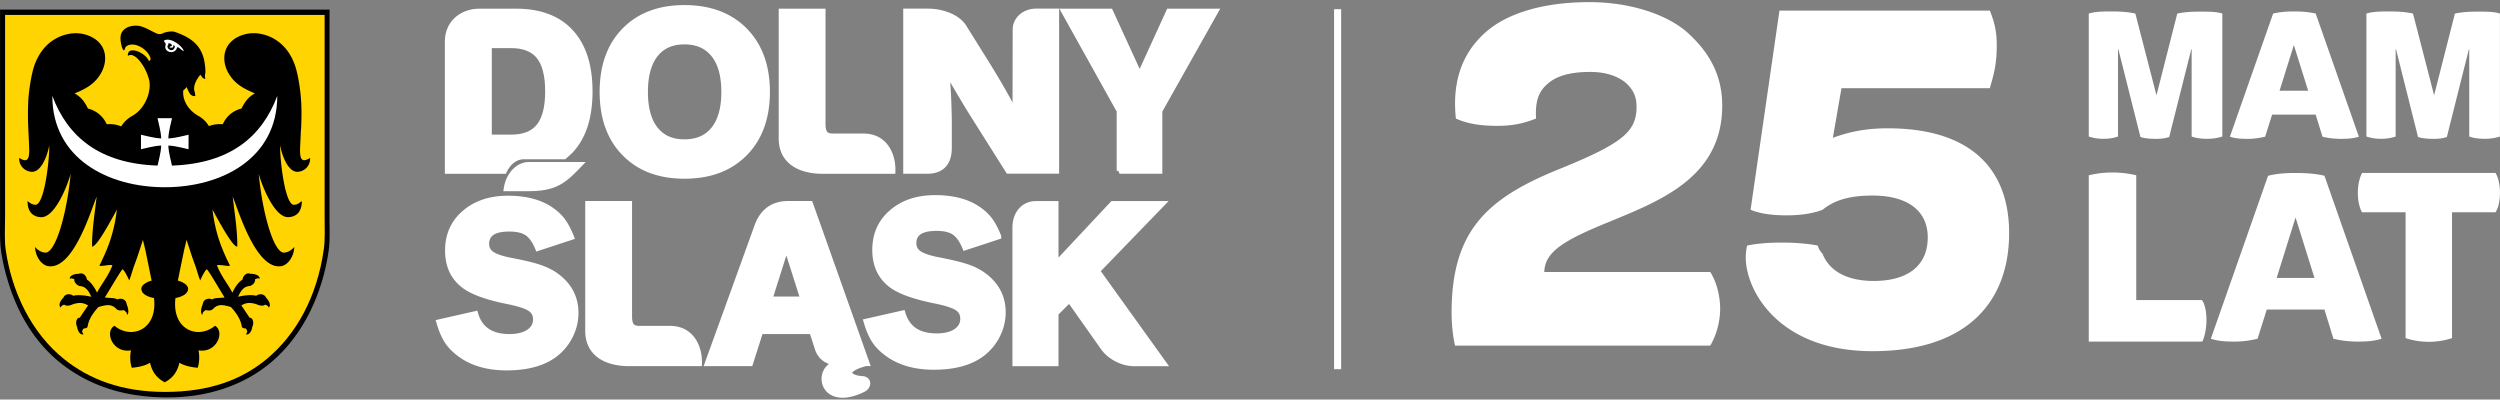
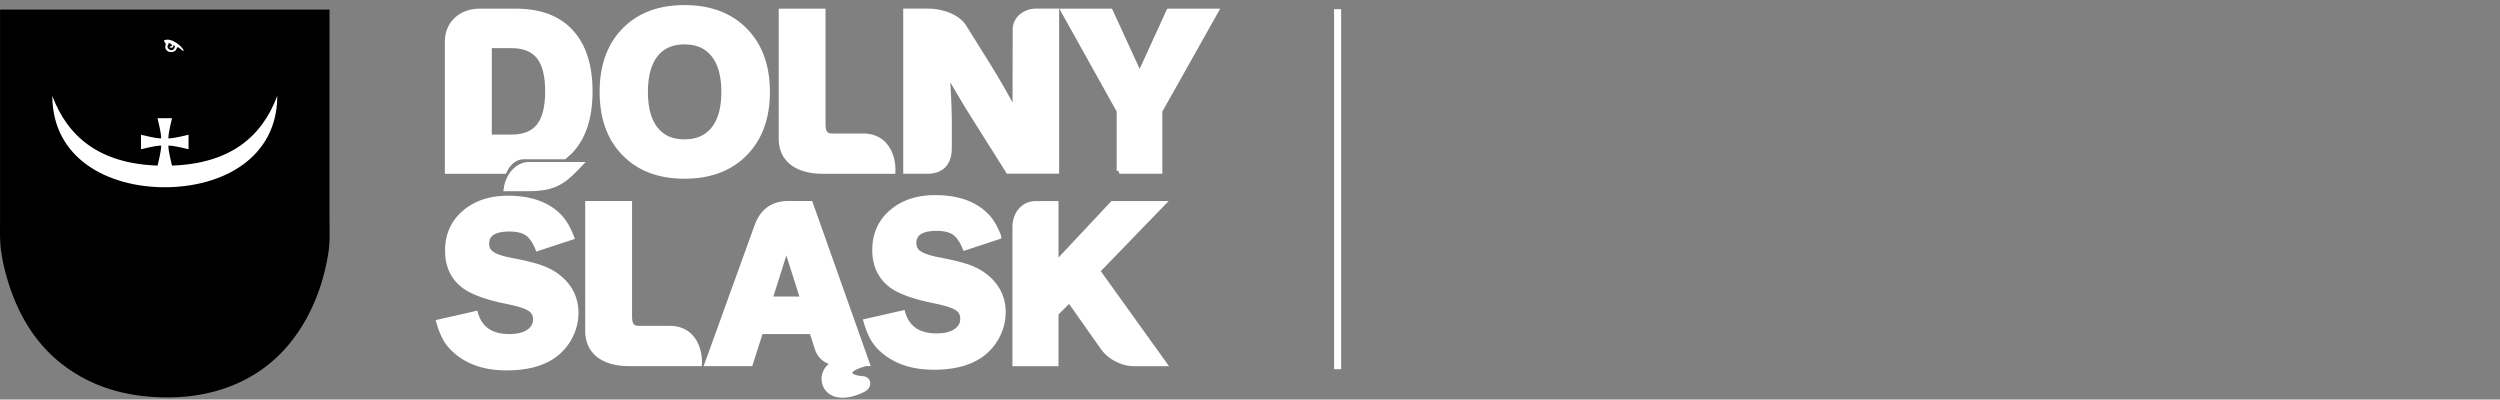
<svg xmlns="http://www.w3.org/2000/svg" fill="none" height="35" style="fill: none;" viewBox="0 0 219 35" width="219">
  <rect x="0" y="0" width="219" height="35" fill="#808080" stroke="none" />
-   <path d="M149.816 23.817c.567.906.869 2.11.869 3.245 0 1.056-.302 2.265-.869 3.213h-22.355c-.224-.981-.302-2.078-.302-2.87 0-7.062 2.984-9.93 9.103-12.46 5.812-2.339 7.1-3.361 7.1-5.589 0-.87-.265-1.432-.832-2-.605-.566-1.664-1.055-3.213-1.055-2.115 0-3.171.493-3.85 1.134-.795.717-.981 1.702-.906 2.948-1.135.451-2.116.642-3.399.642-1.474 0-2.645-.19-3.627-.642-.298-2.832.303-5.552 2.646-7.592 1.813-1.586 4.91-2.604 9.062-2.604 3.51 0 6.835 1.055 8.681 2.757 1.585 1.473 2.943 3.398 2.943 6.305 0 6.304-5.473 8.345-9.927 10.196-4.189 1.697-5.589 2.678-5.663 4.38h14.539v-.008ZM176 20.418c0 5.854-3.51 10.345-11.968 10.345-8.267 0-11.103-5.36-11.103-8.193 0-.302.037-.716.116-1.055.679-.153 1.697-.265 3.059-.265 1.284 0 2.381.112 3.134.265.079.302.265.567.418.716.526 1.358 1.925 2.38 4.492 2.38 2.947 0 4.723-1.32 4.723-3.817 0-2.338-1.776-3.663-4.835-3.663-2.227 0-3.436.492-4.38 1.246-.753.302-1.85.488-3.134.488-1.473 0-2.454-.19-3.171-.488l2.53-17.445h18.43c.302.753.605 1.623.605 3.022 0 1.813-.303 2.682-.605 3.775h-12.999l-.753 4.343c1.358-.493 2.794-.832 4.794-.832 7.439 0 10.647 3.7 10.647 9.178Zm18.675-19.23V11.96a4.346 4.346 0 0 1-1.35.199c-.542 0-.969-.07-1.337-.199V4.306h-.029l-1.938 7.7c-.426.128-.724.157-1.179.157-.427 0-.899-.029-1.338-.157l-1.937-7.7h-.029v7.654a3.925 3.925 0 0 1-1.296.199c-.484 0-.852-.07-1.266-.199V1.188c.414-.128.898-.186 1.92-.186.953 0 1.582.058 2.161.186l1.851 7.158 1.821-7.158c.642-.128 1.139-.17 2.137-.17.956 0 1.411.042 1.809.17Zm11.964 10.789c-.414.112-.725.186-1.594.186a6.87 6.87 0 0 1-1.594-.186l-.6-1.938h-3.813l-.613 1.938c-.397.083-.84.186-1.552.186-.824 0-1.139-.07-1.536-.186l3.788-10.789c.596-.14 1.151-.186 1.85-.186.654 0 1.366.058 1.88.186l3.784 10.789Zm-4.442-4.028-1.255-4-1.254 4h2.509Zm16.799-6.761V11.96a4.354 4.354 0 0 1-1.354.199c-.542 0-.969-.07-1.337-.199V4.306h-.029l-1.933 7.7c-.427.128-.725.157-1.184.157-.427 0-.899-.029-1.338-.157l-1.933-7.7h-.029v7.654a3.925 3.925 0 0 1-1.296.199c-.484 0-.852-.07-1.266-.199V1.188c.414-.128.898-.186 1.92-.186.953 0 1.582.058 2.161.186l1.851 7.158 1.821-7.158c.642-.128 1.139-.17 2.137-.17.956 0 1.411.042 1.809.17Zm-25.712 26.83c0 .717-.133 1.433-.361 1.905h-9.947V15.355a8.8 8.8 0 0 1 2.09-.244c.754 0 1.47.095 2.07.244v10.929h5.75c.265.34.398 1.018.398 1.735Zm15.346 1.66c-.547.15-.961.245-2.111.245a9.242 9.242 0 0 1-2.108-.244l-.79-2.563h-5.051l-.811 2.563c-.526.111-1.11.244-2.054.244-1.092 0-1.506-.095-2.036-.244l5.013-14.283c.791-.19 1.528-.244 2.451-.244.865 0 1.809.075 2.488.244l5.009 14.282Zm-5.883-5.332-1.656-5.294-1.656 5.294h3.312Zm15.856-5.75h-3.805V29.62a6.515 6.515 0 0 1-2.033.323 6.54 6.54 0 0 1-2.036-.323V18.596h-3.805c-.228-.34-.377-.997-.377-1.697 0-.642.133-1.32.377-1.751h11.683c.265.434.393 1.113.393 1.75-.004.7-.153 1.363-.397 1.698Z" fill="#fff" />
  <g clip-rule="evenodd" fill-rule="evenodd">
    <g fill="#fff" stroke="#fff" stroke-miterlimit="2.613" stroke-width=".5">
      <path d="M67.405 26.226h2.964l-1.486-4.674-1.478 4.674Zm1.64-8.367h1.924l.692 1.946 4.26 12.014h-.075c-2.19.58-1.548 1.308-.31 1.378.587.033.587.659.062.911-3.772 1.83-4.26-2.09-2.087-2.297-.782-.054-1.56-.328-1.88-1.271l-.492-1.524H66.61l-.894 2.807h-3.722l2.174-6.003 2.169-6.003c.492-1.357 1.44-1.958 2.707-1.958ZM50.721 14.44c-1.316 1.37-2.053 2.057-4.421 2.057h-1.917c.187-1.171.998-2.057 1.958-2.057h4.38Zm-.687 6.33-2.91.956c-.257-.633-.571-1.072-.936-1.32-.368-.249-.894-.373-1.577-.373-1.341 0-2.012.443-2.012 1.325 0 .389.158.69.472.906.315.22.853.406 1.623.56 1.101.206 1.92.4 2.463.579.547.178 1.006.389 1.387.641 1.25.84 1.88 1.967 1.88 3.37 0 .691-.158 1.35-.472 1.987a4.599 4.599 0 0 1-1.304 1.606c-1.023.795-2.443 1.189-4.269 1.189-1.519 0-2.79-.332-3.808-.99-.563-.372-.998-.774-1.304-1.204-.307-.431-.572-1.023-.79-1.776l3.162-.717c.393 1.333 1.387 2.004 2.985 2.004.724 0 1.287-.14 1.701-.418.414-.277.621-.65.621-1.122 0-.418-.178-.741-.534-.965-.36-.227-1.03-.438-2.012-.633-1.763-.36-3.001-.811-3.722-1.35-.96-.72-1.44-1.742-1.44-3.075 0-1.35.484-2.447 1.461-3.287.973-.845 2.24-1.267 3.8-1.267 1.441 0 2.625.285 3.552.853.48.294.861.629 1.155.997.298.373.572.878.828 1.524Zm37.424-.054-2.91.956c-.257-.633-.572-1.072-.936-1.325-.368-.248-.894-.372-1.577-.372-1.341 0-2.012.443-2.012 1.325 0 .389.157.69.472.906.315.22.853.406 1.623.563 1.097.207 1.92.402 2.463.58a5.53 5.53 0 0 1 1.387.641c1.25.84 1.88 1.967 1.88 3.366 0 .691-.158 1.354-.473 1.987a4.599 4.599 0 0 1-1.304 1.606c-1.022.795-2.442 1.189-4.268 1.189-1.52 0-2.79-.332-3.808-.99-.564-.368-.998-.774-1.305-1.204-.306-.431-.57-1.023-.79-1.776l3.167-.717c.393 1.333 1.387 2.004 2.98 2.004.725 0 1.288-.14 1.702-.418.414-.277.62-.65.62-1.122 0-.422-.177-.745-.533-.965-.356-.227-1.031-.438-2.012-.633-1.764-.36-3.001-.807-3.722-1.345-.96-.72-1.44-1.743-1.44-3.076 0-1.35.484-2.447 1.46-3.287.974-.845 2.245-1.267 3.801-1.267 1.44 0 2.625.286 3.552.853.476.294.861.629 1.155.993.298.373.576.882.828 1.528Zm-35.942 8.259V17.859h3.602v9.828c0 .894.29 1.11.923 1.11h2.654c1.937 0 2.587 1.714 2.546 3.026h-6.148c-1.838 0-3.577-.741-3.577-2.848Zm37.424 2.848V19.921c0-1.15.691-2.057 1.81-2.057h1.725v5.328l4.993-5.328h4.314l-5.676 5.866 5.812 8.097h-2.587c-1.01 0-2.107-.575-2.683-1.39l-2.964-4.199-1.209 1.205v4.388H88.94v-.008ZM56.509 8.048c0 1.424.294 2.513.89 3.27.596.762 1.445 1.139 2.558 1.139 1.118 0 1.975-.377 2.58-1.138.604-.758.902-1.847.902-3.27 0-1.417-.298-2.505-.903-3.267-.604-.762-1.46-1.143-2.579-1.143-1.11 0-1.962.381-2.558 1.139-.592.761-.89 1.85-.89 3.27Zm-3.73 0c0-2.268.646-4.061 1.937-5.377C56.004 1.354 57.751.696 59.961.696c2.215 0 3.975.658 5.279 1.979 1.3 1.324 1.954 3.113 1.954 5.373 0 2.265-.654 4.053-1.954 5.378-1.304 1.32-3.064 1.979-5.278 1.979-2.211 0-3.958-.659-5.246-1.98-1.291-1.312-1.937-3.104-1.937-5.377Zm26.594 6.922V1.006h1.917c1.159 0 2.562.447 3.138 1.37l2.008 3.217c.463.745.91 1.486 1.328 2.215.419.733.812 1.457 1.184 2.17l.013-7.386c0-.903.79-1.59 1.846-1.59h1.722v13.964h-4.19l-2.976-4.72a74.03 74.03 0 0 1-1.142-1.87c-.414-.692-.849-1.441-1.308-2.245.074.911.128 1.76.161 2.542.033.783.054 1.478.054 2.087v2.19c0 1.498-.82 2.02-1.896 2.02h-1.859Zm18.699 0V9.708L93.225 1.01h4.028l2.583 5.626 2.571-5.626h4.057l-4.894 8.698v5.262h-3.498Zm-29.607-2.844V1.01h3.601v9.828c0 .895.29 1.11.923 1.11h2.654c1.937 0 2.587 1.714 2.546 3.026h-6.143c-1.843-.004-3.581-.745-3.581-2.848Z" />
      <path d="M42.831 12.043h1.954c1.11 0 1.925-.327 2.443-.977.517-.65.778-1.668.778-3.06 0-1.399-.261-2.421-.778-3.067-.518-.646-1.334-.973-2.443-.973h-1.954v8.077Zm-3.61 2.927V3.614c0-1.519 1.164-2.604 2.786-2.604h3.209c2.074 0 3.667.6 4.777 1.805 1.11 1.205 1.664 2.936 1.664 5.192 0 2.335-.592 4.06-1.722 5.232-.041.042-.286.261-.51.46h-3.543c-.733 0-1.374.513-1.726 1.275H39.22v-.004Z" />
    </g>
    <path d="M28.863 19.043c0 1.056.054 2.05-.078 2.965-.129.873-.31 1.689-.538 2.48-.882 3.03-2.484 5.63-4.7 7.418-2.197 1.776-5.265 2.956-9.123 2.906-3.842-.05-6.748-1.163-9.03-2.943-2.26-1.768-3.837-4.31-4.735-7.361a17.071 17.071 0 0 1-.559-2.48c-.132-.915-.095-1.896-.095-2.943V.899C.005.869 0 .845.025.84h28.842c-.004 6.048-.004 12.134-.004 18.202Z" fill="#000" />
-     <path d="M28.437 18.99c0 1.018.05 1.983-.075 2.869-.592 4.148-2.397 7.447-5.038 9.624-2.173 1.789-4.98 2.849-8.863 2.849-3.838 0-6.665-1.126-8.843-2.87-2.893-2.313-4.595-5.931-5.116-9.566-.129-.882-.058-1.867-.058-2.89V1.366c0-.029-.005-.053.02-.057h27.973v17.68Z" fill="#FFD400" />
-     <path d="M19.056 10.88c-.26.016-.513.07-.75.17l-.016-.021a2.465 2.465 0 0 0-.915-.878c-.927-.526-1.415-1.416-1.316-2.244a.799.799 0 0 0 .277-.285c.195.327.261.848.783.79-.038-.111-.025-.186-.042-.29-.232-.546.141-1.175.476-1.58.095.123.228.4.443.355-.103-.265.009-.447 0-.654-.062-1.834-.766-2.807-2.711-3.457-.245-.082-.783.025-.907.083-.38.178-.493.141-.807-.008-.48-.224-1.023-.58-1.56-.609-.601-.033-1.081.178-1.317.547-.2.31-.15.77-.067 1.118.046.194.096.414.232.5.087-.012.046-.281.286-.41.675-.36 1.598.27 1.88.75.103.174.301.476.016.592-.182-.505-1.064-1.052-1.594-.915-.165.041-.269.26-.244.46.596-.406 1.494.89 1.78 1.838.012.037.004.025.02.062.37 1.01-.219 2.695-1.407 3.353a2.64 2.64 0 0 0-.977.923v.01c-.004 0-.008-.005-.008-.005h-.004c-.385-.182-.832-.223-1.259-.19A2.413 2.413 0 0 0 7.705 9.51c-.315-.658-.646-1.03-1.168-1.328.009-.005.021-.009.03-.013l.028-.012.03-.013c.686-.281 1.345-.62 1.841-1.192a.11.11 0 0 0 .021-.025c.008-.008.017-.016.02-.025a.096.096 0 0 0 .022-.024c.008-.009.012-.017.02-.025l.02-.025a.126.126 0 0 0 .022-.03c.008-.007.012-.016.02-.028.009-.008.013-.02.021-.029.008-.008.012-.02.02-.029.009-.008.013-.02.021-.029.009-.008.013-.02.021-.029.008-.008.013-.02.02-.029.01-.008.013-.02.022-.029.008-.012.012-.02.02-.029.377-.584.563-1.304.393-1.991l-.012-.042-.012-.041a1.817 1.817 0 0 1-.025-.079c-.364-1.06-1.606-1.564-2.654-1.498-.016 0-.033.004-.05.004-.033.004-.062.004-.095.008-.016 0-.033.004-.05.004a.189.189 0 0 0-.05.009c-.016.004-.032.004-.045.008-.016.004-.033.004-.05.008a.149.149 0 0 0-.045.008c-.016.005-.033.005-.045.009-.017.004-.03.008-.046.008-.016.004-.029.008-.045.008-1.168.249-2.087 1.023-2.625 2.074-.008.017-.017.03-.025.046l-.025.045a4.212 4.212 0 0 0-.107.24c-.009.017-.013.034-.021.05-.008.017-.012.033-.02.05-.009.016-.013.033-.021.05-.009.016-.013.033-.021.05-.319.827-.538 2.384-.588 3.282v.1a23.565 23.565 0 0 0 0 2.094c.004.058.004.12.008.178v.062c.004.1.009.199.017.303.012.236.02.476.033.712.045 1.171.161 2.14-.845 1.51a1.141 1.141 0 0 0 1.139 1.213c.857-.008 1.378-1.614 1.486-2.31.058.783-.368 5.32-1.246 5.2-.36-.05-.451-.194-.654-.319.004.787.335 1.358 1.163 1.404 1.23.074 2.347-2.778 2.62-3.821-.355 3.688-1.353 6.971-2.227 6.926-.38-.017-.695-.257-.898-.497.046.948.634 1.598 1.134 1.68 2.161.352 3.672-4.586 4.264-6.093-.157 1.42-.43 3.043-.397 4.392.414-.05 1.37-1.792 2.17-3.245-.274 2.301-.949 3.713-1.532 4.905.17.087.935-.128 1.142-.029-.389.994-.935 1.594-1.35 2.393-.231-.497-.575-.965-.885-1.139-.05-.355-.356-.658-.704-.509-.41-.008-.828.15-.795.44.149-.067.104-.05.27-.017.049.008.09.033.127.066-.029.273.22.505.468.584.534.02.795.442 1.019.94-.493-.125-1.188-.2-1.586-.088-.269-.223-.729-.174-.853.153-.294.286-.472.696-.24.878.058-.153.037-.108.178-.207a.283.283 0 0 1 .137-.045c.174.153.513.074.745-.038.65-.207.977-.103 1.337.1-.34.488-.617.919-.733 1.08-.277-.02-.41.447-.227.808.054.405.285.724.563.645-.096-.157-.211-.24.004-.505.232-.037.335-.02.368-.277.133-.704.67-1.329.936-1.61.691-.195 1.072-.278 1.503.103.17.224.43.236.691.166.046.012.14.087.178.128.116.124.108.128.128.29.203-.124.108-.613-.041-.957-.033-.385-.464-.554-.807-.397-.31-.162-.53-.091-1.102-.17.27-.393 1.358-2.293 1.557-2.471.182.107.493.77.584.98.103-.214.343-1.071.455-1.353.298-.782.534-1.556.745-2.202.075.314.178.72.236.993.236 1.139.39 1.921.526 2.575-.542.158-.898.427-.898.725 0 .36.38.67 1.105.803.344 2.757-1.95 3.676-3.465 2.43-.898.534-.137 2.43 1.449 2.153-.05.244-.137.902.07 1.527.68-.058 1.246-.215 1.602-.443.174.783.576 1.346 1.28 1.71.004 0 .004 0 .004.004.004 0 .004 0 .008-.004.704-.364 1.105-.927 1.28-1.71.355.228.922.385 1.601.443.207-.625.125-1.283.07-1.527 1.586.273 2.344-1.619 1.45-2.153-1.516 1.246-3.813.331-3.465-2.43.724-.137 1.105-.447 1.105-.803 0-.302-.356-.567-.898-.725.136-.654.29-1.436.53-2.575.057-.273.16-.678.235-.993.212.646.448 1.42.741 2.202.108.286.352 1.139.452 1.354.09-.211.401-.874.583-.981.203.178 1.288 2.078 1.557 2.471-.575.075-.79.008-1.101.17-.344-.157-.774.012-.808.397-.149.344-.244.837-.04.957.02-.162.012-.166.127-.29a.609.609 0 0 1 .178-.128c.261.07.522.058.692-.166.43-.38.811-.298 1.503-.104.26.282.803.907.935 1.61.033.258.137.241.369.278.215.265.103.352.004.505.277.079.509-.24.563-.645.182-.36.05-.824-.228-.808-.116-.165-.393-.592-.733-1.08.36-.203.688-.307 1.337-.1.228.108.572.19.746.038a.27.27 0 0 1 .136.045c.141.1.12.05.178.207.232-.178.054-.588-.24-.878-.124-.322-.584-.372-.853-.153-.397-.116-1.093-.041-1.585.087.223-.497.48-.919 1.018-.94.253-.078.501-.31.468-.583a.256.256 0 0 1 .128-.066c.17-.034.12-.05.27.016.033-.294-.386-.451-.795-.439-.344-.149-.65.154-.704.51-.31.173-.658.637-.886 1.138-.418-.799-.96-1.4-1.354-2.393.207-.1.973.116 1.143.03-.58-1.193-1.255-2.605-1.532-4.907.799 1.454 1.751 3.196 2.17 3.246.032-1.35-.24-2.972-.398-4.392.592 1.507 2.103 6.445 4.264 6.094.5-.083 1.089-.733 1.134-1.681-.203.24-.521.48-.898.497-.874.041-1.867-3.238-2.227-6.926.273 1.043 1.395 3.895 2.62 3.82.824-.049 1.16-.616 1.163-1.403-.202.125-.293.27-.654.32-.877.12-1.3-4.414-1.246-5.2.108.69.63 2.297 1.486 2.31a1.136 1.136 0 0 0 1.135-1.213c-1.01.629-.894-.34-.845-1.511.013-.236.02-.476.033-.712.005-.1.009-.203.017-.303h.008c.037-.786.05-1.552.013-2.339 0-.016 0-.033-.005-.05 0-.016 0-.032-.004-.049-.045-.898-.269-2.455-.588-3.283-.008-.016-.012-.033-.02-.05-.009-.016-.013-.033-.02-.05-.01-.016-.013-.032-.022-.049-.008-.017-.012-.033-.02-.05a6.018 6.018 0 0 0-.108-.24c-.008-.016-.017-.029-.02-.045a.432.432 0 0 0-.026-.046c-.534-1.051-1.457-1.825-2.624-2.074-.017-.004-.03-.008-.046-.008-.016-.004-.029-.008-.045-.008-.017-.005-.03-.005-.046-.009a.215.215 0 0 0-.045-.008c-.017-.004-.033-.004-.046-.008a.15.15 0 0 1-.045-.009c-.017-.004-.034-.004-.046-.008-.016 0-.033-.004-.05-.004a.807.807 0 0 0-.095-.008c-.016 0-.033-.004-.05-.004-1.047-.067-2.293.434-2.653 1.498a1.82 1.82 0 0 0-.025.079l-.012.041a.483.483 0 0 0-.013.042c-.174.687.013 1.407.394 1.991.008.008.012.02.02.029l.02.029c.01.008.013.02.022.029.008.008.012.02.02.029.009.008.013.02.021.029.008.008.012.02.02.029.009.008.013.016.021.029.009.008.013.02.021.029.008.008.017.016.02.029a.108.108 0 0 1 .021.025.09.09 0 0 1 .021.024c.008.009.017.017.02.025a.108.108 0 0 1 .022.025.11.11 0 0 1 .02.025c.497.571 1.16.91 1.843 1.192l.029.013.029.012.029.012c-.522.294-.853.671-1.168 1.33a2.405 2.405 0 0 0-1.643 1.374 3.387 3.387 0 0 0-.46 0Z" fill="#000" />
    <path d="M15.33 4.04c-.128.717-.894.191-.583-.136 0-.029.008-.1.012-.128.07 0 .19.041.257.09.033.05.058.162.016.17-.34.083-.136.179.075.129.078-.017.09-.153.083-.22.041.025.111.07.14.096Zm.153.204c.034-.091.017-.087.096-.108.124.012.443.397.526.315-.15-.414-1.09-1.18-1.698-.928-.045.017-.041.108-.02.129.053.062.12.14.14.215-.29.724.758.944.957.377ZM24.289 8.4c-.004 5.485-4.864 8.002-9.853 8.002-4.984 0-9.848-2.517-9.853-8.002 1.35 3.59 4.132 5.928 9.22 6.106.302-1.246.302-1.494.318-1.755-.264.016-.513.016-1.771.323v-1.271c1.258.306 1.507.306 1.771.323-.016-.265-.016-.514-.322-1.772h1.27c-.306 1.258-.306 1.507-.322 1.772.264-.017.513-.017 1.771-.323v1.27c-1.258-.306-1.507-.306-1.771-.322.016.265.016.51.318 1.755 5.092-.178 7.878-2.517 9.224-6.106Z" fill="#fff" />
  </g>
  <path d="M117.484.805h-.619V32.34h.619V.805Z" fill="#fff" />
</svg>